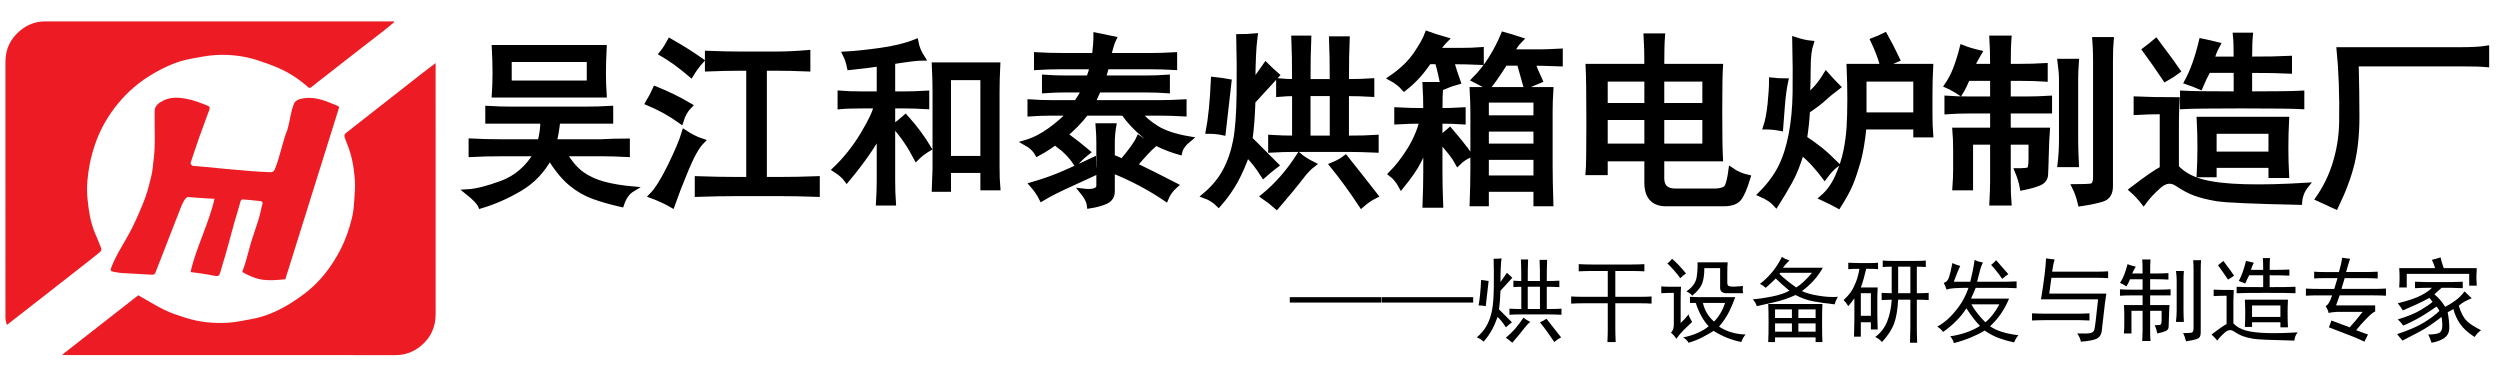
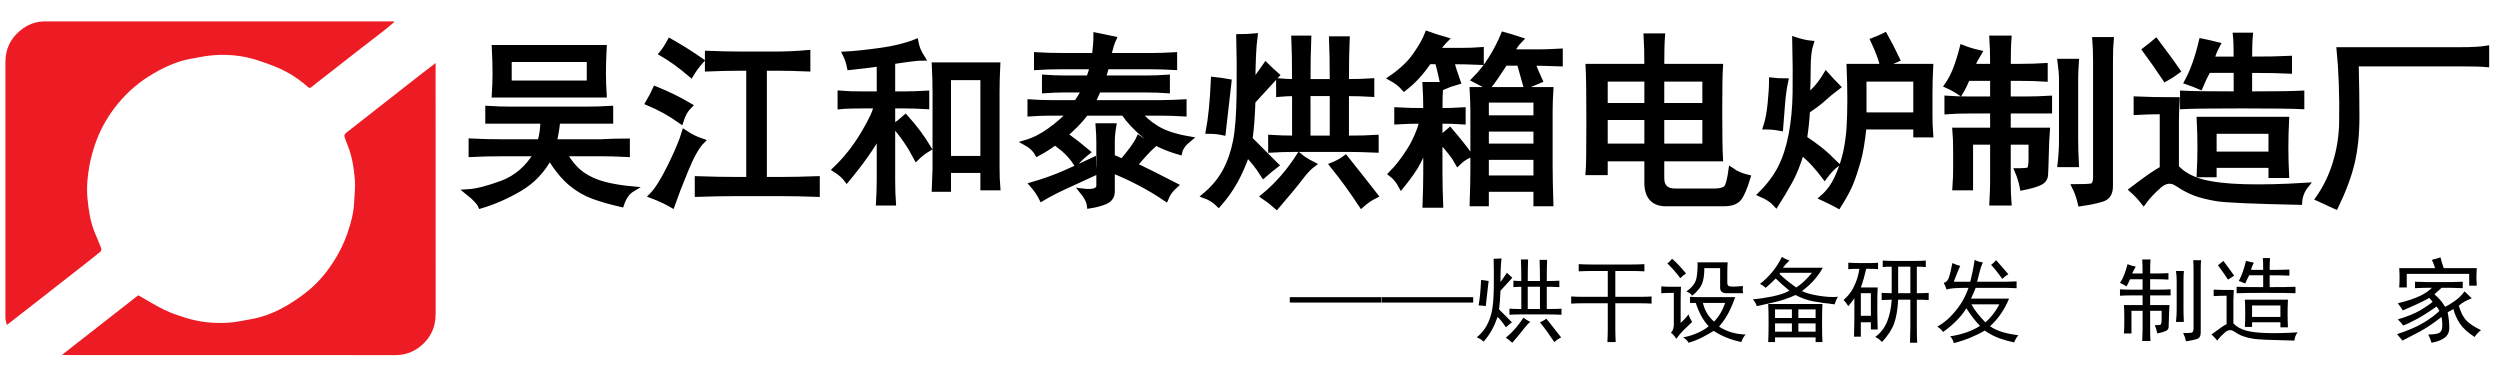
<svg xmlns="http://www.w3.org/2000/svg" version="1.1" id="图层_1" x="0px" y="0px" width="461.75px" height="69.5px" viewBox="0 0 461.75 69.5" enable-background="new 0 0 461.75 69.5" xml:space="preserve">
  <g>
    <path fill="#ED1C24" d="M1.264,60.019c-0.102-0.42-0.199-0.727-0.241-1.036c-0.037-0.283-0.018-0.577-0.018-0.861   c0-15.568,0.001-31.14-0.001-46.71c0-2.349,0.92-4.264,2.712-5.756c1.32-1.099,2.839-1.704,4.581-1.704   c21.303,0.001,42.605,0,63.908,0c0.18,0,0.361,0,0.54,0c0.024,0.043,0.045,0.086,0.068,0.13c-0.623,0.516-1.232,1.047-1.87,1.547   c-1.404,1.099-2.828,2.176-4.234,3.27c-2.224,1.729-4.441,3.465-6.661,5.2c-0.843,0.658-1.7,1.299-2.519,1.984   c-0.271,0.227-0.413,0.198-0.655-0.016c-1.666-1.464-3.503-2.676-5.542-3.547c-1.244-0.532-2.526-0.993-3.816-1.407   c-2.531-0.81-5.15-1.104-7.792-0.938c-1.494,0.094-2.977,0.408-4.455,0.673c-2.472,0.443-4.721,1.459-6.884,2.706   c-2.541,1.466-4.739,3.322-6.597,5.586c-1.7,2.072-3.05,4.344-3.994,6.861c-0.544,1.458-0.962,2.936-1.251,4.471   c-0.387,2.052-0.582,4.113-0.384,6.178c0.21,2.175,0.522,4.349,1.38,6.396c0.402,0.952,0.817,1.898,1.176,2.871   c0.058,0.161-0.081,0.495-0.233,0.62c-1.227,1.002-2.474,1.976-3.721,2.952c-2.637,2.063-5.277,4.128-7.918,6.188   C5.032,57.087,3.219,58.497,1.264,60.019z" />
    <path fill="#ED1C24" d="M80.458,11.647c0,0.353,0,0.557,0,0.761c0,15.198-0.005,30.395,0.005,45.594   c0.001,2.395-0.884,4.356-2.715,5.879c-1.355,1.127-2.915,1.707-4.702,1.707c-20.27-0.008-40.542-0.006-60.813-0.008   c-0.191,0-0.384-0.024-0.77-0.047c4.824-3.77,9.498-7.42,14.073-10.996c1.646,0.93,3.196,1.897,4.831,2.698   c1.212,0.594,2.516,1.017,3.807,1.428c2.594,0.831,5.273,1.115,7.979,0.94c1.431-0.091,2.851-0.413,4.27-0.663   c2.359-0.412,4.537-1.335,6.587-2.528c1.276-0.745,2.502-1.597,3.661-2.515c1.897-1.5,3.461-3.319,4.791-5.349   c1.117-1.705,2.03-3.496,2.697-5.428c0.64-1.847,1.155-3.713,1.24-5.676c0.062-1.411,0.261-2.837,0.146-4.235   c-0.181-2.198-0.514-4.389-1.368-6.458c-0.189-0.461-0.354-0.932-0.525-1.399c-0.141-0.387,0.04-0.631,0.341-0.863   c1.474-1.143,2.933-2.302,4.401-3.451c3.212-2.517,6.426-5.033,9.64-7.546C78.797,12.899,79.57,12.323,80.458,11.647z" />
-     <path fill="#ED1C24" d="M52.697,51.589c-3.792,0.347-5.028,0.263-7.946-1.347c0.129-0.524,0.344-0.951,0.481-1.403   c0.477-1.553,0.838-3.142,1.333-4.688c0.374-1.162,0.772-2.315,1.147-3.48c0.338-1.047,0.5-2.099,0.798-3.16   c0.025-0.088-0.196-0.347-0.323-0.358c-1.058-0.124-2.119-0.203-3.179-0.311c-0.402-0.041-0.534,0.1-0.64,0.52   c-0.329,1.302-0.758,2.582-1.127,3.878c-0.294,1.021-0.554,2.063-0.836,3.092c-0.261,0.956-0.522,1.908-0.797,2.856   c-0.297,1.023-0.641,2.034-0.908,3.066c-0.18,0.69-0.358,0.826-1.06,0.686c-0.835-0.174-1.679-0.307-2.522-0.438   c-0.602-0.096-1.209-0.162-1.917-0.251c0.869-4.146,3.54-9.388,4.411-13.544c-0.845,0-4.458-0.271-4.843-0.316   c-0.634-0.073-1.329,1.802-1.512,2.289c-0.521,1.379-4.086,10.495-4.537,11.647c-0.105,0.269-0.271,0.439-0.64,0.412   c-1.784-0.119-3.572-0.186-5.356-0.299c-0.589-0.036-1.183-0.116-1.758-0.248c-0.274-0.064-0.675-0.077-0.455-0.673   c0.99-2.666,2.674-4.956,3.915-7.481c0.884-1.797,1.694-3.643,2.396-5.522c0.52-1.388,0.847-2.856,1.194-4.302   c0.176-0.73,0.195-1.496,0.302-2.244c0.457-3.156,0.194-6.328,0.248-9.495c0.018-0.986,0.825-1.512,1.609-1.907   c1.329-0.667,2.722-0.603,4.167-0.34c1.403,0.253,2.693,0.765,3.999,1.286c0.52,0.207,0.406,0.524,0.298,0.828   c-0.612,1.712-1.27,3.409-1.877,5.124c-0.547,1.547-1.047,3.111-1.575,4.666c-0.022,0.065,0.215,0.436,0.408,0.503   c0.056,0.02,0.123,0.006,0.185,0.007c1.36,0.06,9.802,1.036,14.125,1.159c0.458,0.014,0.679-0.136,0.86-0.56   c0.927-2.177,1.426-5.151,2.338-7.334c0.46-1.584,0.557-3.251,1.234-4.847c0.136-0.319,0.572-0.609,0.93-0.719   c1.493-0.458,2.991-0.281,4.449,0.187c0.904,0.289,1.779,0.67,2.661,1.025c0.121,0.049,0.206,0.188,0.269,0.247" />
  </g>
  <g>
    <path stroke="#000000" stroke-miterlimit="10" d="M107.804,20.194c1.874,0,3.526-0.044,4.955-0.134v2.276h-9.774   c-0.18,1.606-0.402,2.901-0.67,3.883h8.702c1.518-0.088,3.125-0.134,4.82-0.134v2.411c-1.695-0.089-3.303-0.134-4.82-0.134h-6.827   c1.07,1.787,2.186,3.079,3.347,3.882c1.159,0.802,2.498,1.404,4.016,1.807c1.516,0.402,3.257,0.69,5.221,0.871   c-0.894,0.536-1.563,1.473-2.008,2.812c-1.964-0.448-3.682-0.938-5.154-1.474c-1.473-0.534-2.857-1.338-4.151-2.409   c-1.294-1.072-2.61-2.678-3.95-4.82c-1.339,2.501-3.192,4.44-5.556,5.824c-2.366,1.383-4.753,2.431-7.162,3.146   c-0.268-0.625-1.071-1.473-2.41-2.542c1.606-0.091,3.725-0.626,6.359-1.607c2.632-0.98,4.752-2.812,6.359-5.489h-6.427   c-2.054,0-3.928,0.045-5.623,0.134v-2.411c1.695,0.09,3.569,0.134,5.623,0.134h7.096c0.355-1.249,0.535-2.544,0.535-3.883H90.132   V20.06c1.426,0.09,2.944,0.134,4.551,0.134H107.804z M111.419,13.5c0,1.339,0.044,2.678,0.134,4.016H91.336   c0.088-1.338,0.134-2.677,0.134-4.016c0-1.427-0.046-2.99-0.134-4.686h20.217C111.463,10.51,111.419,12.073,111.419,13.5z    M108.875,15.375v-4.418H94.014v4.418H108.875z" />
    <path stroke="#000000" stroke-miterlimit="10" d="M127.351,19.524c-0.715,0.716-1.252,1.653-1.607,2.812   c-1.874-1.339-3.882-2.454-6.024-3.347c0.535-0.892,0.981-1.741,1.339-2.544C123.289,17.338,125.387,18.365,127.351,19.524z    M126.681,31.306c-1.07,2.591-1.92,4.775-2.543,6.562c-1.072-0.626-2.322-1.206-3.75-1.74c0.982-0.985,2.119-2.789,3.415-5.424   c1.292-2.631,2.163-4.706,2.61-6.225c1.071,0.715,2.142,1.251,3.213,1.606C128.734,26.978,127.752,28.719,126.681,31.306z    M129.493,11.224c-0.716,0.802-1.338,1.652-1.874,2.542c-1.875-1.606-3.661-2.898-5.357-3.882c0.448-0.536,0.938-1.293,1.474-2.275   C125.788,8.77,127.706,9.975,129.493,11.224z M143.149,10.019c1.962,0,3.97-0.088,6.025-0.268v2.946   c-2.056-0.088-3.974-0.134-5.758-0.134h-2.275V33.18h3.079c2.052,0,4.284-0.044,6.693-0.135v2.813   c-2.409-0.089-4.642-0.133-6.693-0.133h-8.436c-2.055,0-4.374,0.044-6.961,0.133v-2.813c2.587,0.091,4.906,0.135,6.961,0.135h2.545   V12.563h-1.474c-1.964,0-4.017,0.046-6.157,0.134V9.885c2.229,0.09,4.283,0.134,6.157,0.134H143.149z" />
    <path stroke="#000000" stroke-miterlimit="10" d="M164.839,11.357v6.026h2.009c1.339,0,2.766-0.045,4.285-0.134v2.41   c-1.52-0.088-2.902-0.134-4.151-0.134h-2.143v13.791c0,1.517,0.045,2.899,0.135,4.15h-2.678c0.087-1.43,0.135-2.812,0.135-4.15   v-8.703c-1.34,2.5-3.349,5.355-6.025,8.568c-0.449-0.623-1.162-1.248-2.143-1.874c1.963-1.874,3.682-4.037,5.155-6.492   c1.473-2.455,2.296-4.218,2.478-5.29h-2.411c-1.965,0-3.394,0.046-4.285,0.134v-2.41c0.981,0.089,2.41,0.134,4.285,0.134h2.946   v-5.624c-1.163,0.18-2.992,0.401-5.49,0.669c-0.18-0.89-0.448-1.695-0.805-2.41c1.694-0.088,3.838-0.312,6.428-0.669   c2.589-0.355,4.773-0.891,6.562-1.607c0.177,0.983,0.578,1.965,1.204,2.945C169.525,10.688,167.695,10.912,164.839,11.357z    M165.242,23.273c0.534-0.356,1.204-0.891,2.008-1.606c1.694,1.874,3.123,3.794,4.283,5.757c-0.893,0.535-1.652,1.117-2.275,1.74   C168.097,26.934,166.758,24.97,165.242,23.273z M184.119,16.981V30.77c0,1.606,0.043,2.901,0.135,3.884h-2.679v-3.214h-6.426v3.481   h-2.543c0.087-2.052,0.133-3.302,0.133-3.749V16.981c0-1.517-0.046-3.167-0.133-4.955h11.647   C184.162,13.813,184.119,15.464,184.119,16.981z M181.575,29.298V14.303h-6.426v14.995H181.575z" />
    <path stroke="#000000" stroke-miterlimit="10" d="M202.192,10.287c0.178-1.517,0.268-2.766,0.268-3.749   c1.249,0.268,2.321,0.492,3.214,0.67c-0.268,0.535-0.582,1.562-0.938,3.079h8.034c1.248,0,2.631-0.044,4.149-0.134v2.276   c-1.519-0.088-2.901-0.134-4.149-0.134h-8.436c-0.181,0.803-0.401,1.519-0.67,2.142h8.168c1.248,0,2.497-0.043,3.749-0.134v2.41   c-1.162-0.087-2.456-0.134-3.884-0.134h-8.836l-1.071,2.41h12.719c1.159,0,2.545-0.045,4.15-0.134v2.142   c-1.605-0.088-2.991-0.134-4.15-0.134h-4.149c0.713,0.984,1.783,1.92,3.213,2.812c1.426,0.894,3.434,1.563,6.024,2.008   c-0.983,0.803-1.563,1.606-1.739,2.41c-2.77-0.803-4.935-1.851-6.495-3.146c-1.562-1.292-2.834-2.655-3.814-4.083h-6.963   c-1.16,1.52-2.567,2.946-4.217,4.285c-1.652,1.339-3.236,2.41-4.753,3.213c-0.447-0.803-1.161-1.473-2.143-2.009   c1.517-0.445,3.012-1.205,4.485-2.275c1.474-1.071,2.699-2.143,3.682-3.214h-3.748c-1.161,0-2.366,0.046-3.616,0.134v-2.142   c1.25,0.089,2.498,0.134,3.749,0.134h4.821c0.534-0.804,1.025-1.606,1.472-2.41h-3.883c-1.07,0-2.233,0.046-3.481,0.134v-2.41   c1.248,0.091,2.453,0.134,3.615,0.134h4.553c0.268-0.713,0.489-1.426,0.669-2.142h-6.025c-1.428,0-2.856,0.045-4.284,0.134v-2.276   c1.428,0.09,3.125,0.134,5.088,0.134H202.192z M197.105,34.251c-1.788,0.804-3.348,1.606-4.687,2.41   c-0.447-0.893-1.028-1.74-1.739-2.544c2.141-0.622,4.083-1.316,5.823-2.075c1.741-0.757,3.548-1.582,5.422-2.477   c0,0.716,0.045,1.52,0.135,2.41C200.54,32.69,198.889,33.447,197.105,34.251z M200.854,28.093   c-0.893,0.716-1.607,1.385-2.143,2.009c-0.803-1.25-1.874-2.364-3.213-3.348c0.445-0.355,0.981-0.891,1.606-1.606   C198.443,26.13,199.692,27.111,200.854,28.093z M205.406,26.219v2.811c0.535,0.18,1.158,0.448,1.874,0.804   c1.606-1.875,2.633-3.301,3.08-4.284c0.622,0.448,1.473,0.893,2.543,1.339c-0.715,0.625-1.83,1.831-3.346,3.615   c2.052,0.983,4.551,2.231,7.497,3.748c-0.803,0.713-1.386,1.518-1.741,2.41c-3.034-2.054-6.339-3.792-9.907-5.222v3.884   c0,0.891-0.403,1.516-1.204,1.874c-0.805,0.354-1.787,0.624-2.947,0.802c-0.09-0.802-0.534-1.696-1.338-2.676   c2.143,0.267,3.167-0.136,3.078-1.206v-7.765c0-0.98-0.045-2.008-0.133-3.079h2.812C205.493,24.344,205.406,25.328,205.406,26.219z   " />
    <path stroke="#000000" stroke-miterlimit="10" d="M231.378,15.507c0.714-1.071,1.519-2.23,2.411-3.481   c0.623,0.626,1.293,1.251,2.008,1.875c-2.142,2.323-3.615,3.929-4.419,4.82c-0.089,2.767-0.266,5.088-0.534,6.962l4.819,4.82   c-0.715,0.535-1.474,1.162-2.276,1.873c-1.07-1.693-2.098-2.988-3.078-3.881c-0.627,1.786-1.339,3.413-2.144,4.886   c-0.803,1.473-1.83,2.922-3.079,4.352c-0.715-0.715-1.562-1.252-2.544-1.605c1.607-1.342,2.856-2.833,3.75-4.486   c0.891-1.65,1.54-3.501,1.94-5.556c0.403-2.052,0.623-4.998,0.669-8.836c0.044-3.837,0.021-7.318-0.066-10.443   c0.98,0,1.964-0.044,2.946-0.134C231.514,8.636,231.378,11.582,231.378,15.507z M225.89,24.478   c-0.804-0.178-1.696-0.268-2.679-0.268c0.446-2.319,0.759-5.489,0.938-9.505c0.89,0.09,1.828,0.223,2.812,0.401   C226.425,19.658,226.067,22.783,225.89,24.478z M240.215,32.777c-0.804,1.072-2.275,2.855-4.418,5.357   c-0.803-0.715-1.607-1.34-2.41-1.876c2.499-2.051,4.686-4.551,6.563-7.497c0.621,0.536,1.47,1.071,2.543,1.606   C241.775,30.905,241.02,31.708,240.215,32.777z M239.012,7.073h2.677c-0.09,2.055-0.135,4.732-0.135,8.033h4.552   c0-3.213-0.045-5.845-0.132-7.898h2.81c-0.09,1.874-0.133,4.508-0.133,7.898c1.784,0,3.348-0.043,4.686-0.133v2.41   c-1.428-0.088-2.991-0.134-4.686-0.134v8.301c2.41,0,4.237-0.044,5.488-0.134v2.276c-1.964-0.088-3.749-0.134-5.355-0.134h-9.639   c-1.519,0-2.991,0.046-4.418,0.134v-2.276c1.427,0.09,2.899,0.134,4.418,0.134v-8.301c-0.983,0-1.965,0.046-2.945,0.134v-2.41   c0.98,0.09,1.962,0.133,2.945,0.133C239.145,11.625,239.099,8.947,239.012,7.073z M246.105,25.549v-8.301h-4.552v8.301H246.105z    M254.006,36.127c-0.893,0.445-1.741,1.025-2.544,1.74c-1.697-2.591-3.48-5.042-5.356-7.364c0.893-0.355,1.695-0.804,2.411-1.339   C250.301,31.396,252.131,33.717,254.006,36.127z" />
    <path stroke="#000000" stroke-miterlimit="10" d="M273.553,11.491c-1.874-0.087-3.703-0.134-5.488-0.134   c0.267,0.983,0.67,2.232,1.204,3.749c-0.982,0.269-1.872,0.582-2.678,0.938c-0.268-1.517-0.624-3.079-1.071-4.687h-1.605   c-0.804,1.161-1.563,2.122-2.276,2.879c-0.716,0.759-1.474,1.451-2.277,2.075c-0.625-0.714-1.428-1.339-2.409-1.875   c1.963-1.339,3.481-2.789,4.553-4.351c1.07-1.561,1.784-2.833,2.143-3.816c0.981,0.358,2.096,0.716,3.346,1.071   c-0.535,0.536-1.069,1.205-1.605,2.008h4.149c1.607,0,2.945-0.044,4.017-0.133V11.491z M263.244,15.642h2.812   c-0.089,1.162-0.133,2.768-0.133,4.82c1.425,0,2.854-0.044,4.282-0.134v2.143c-1.25-0.088-2.677-0.134-4.282-0.134v3.213   c0.445-0.269,1.069-0.758,1.873-1.473c1.608,1.874,2.813,3.393,3.616,4.551c-0.803,0.358-1.52,0.85-2.144,1.474   c-0.624-1.16-1.74-2.588-3.346-4.284v5.891c0,1.874,0.044,3.925,0.133,6.159h-2.812c0.087-2.234,0.135-4.285,0.135-6.159v-4.954   c-0.358,0.894-0.827,1.921-1.407,3.079c-0.58,1.162-1.628,2.678-3.146,4.553c-0.534-0.982-1.16-1.74-1.874-2.276   c1.159-1.159,2.277-2.588,3.348-4.284c1.069-1.695,1.874-3.525,2.411-5.49c-1.607,0-3.171,0.046-4.688,0.134v-2.143   c1.517,0.09,3.301,0.134,5.356,0.134C263.379,18.677,263.331,17.07,263.244,15.642z M286.272,20.462v10.041   c0,1.965,0.044,4.328,0.135,7.095h-2.68v-2.677h-9.237v2.677h-2.543c0.087-2.499,0.133-4.596,0.133-6.292V20.729   c0-1.159-0.046-2.544-0.133-4.15h14.46C286.316,18.098,286.272,19.391,286.272,20.462z M281.854,15.909   c-0.356-1.249-0.76-2.677-1.205-4.284h-2.678c-1.429,2.231-2.456,3.704-3.079,4.418c-0.983-0.536-1.83-0.981-2.544-1.338   c1.159-1.159,2.187-2.455,3.08-3.883c0.891-1.427,1.649-2.9,2.274-4.418c0.982,0.268,2.008,0.582,3.08,0.937   c-0.626,0.626-1.162,1.385-1.606,2.276h5.221c0.804,0,2.052-0.044,3.749-0.134v2.276c-2.501-0.088-4.195-0.133-5.088-0.133   c0.269,0.803,0.714,1.874,1.339,3.213C283.506,15.196,282.658,15.554,281.854,15.909z M283.728,21.801v-3.348h-9.237v3.348H283.728   z M283.728,27.021v-3.212h-9.237v3.212H283.728z M283.728,32.913v-3.884h-9.237v3.884H283.728z" />
    <path stroke="#000000" stroke-miterlimit="10" d="M321.082,36.728c-0.536,0.58-1.429,0.87-2.678,0.87H307.96   c-2.408,0.089-3.66-1.117-3.748-3.614v-4.686h-7.766v2.544h-3.079c0.089-0.892,0.135-3.971,0.135-9.238   c0-5.266-0.046-8.703-0.135-10.309h10.845c0-2.41-0.045-4.284-0.134-5.623h2.947c-0.091,1.161-0.136,3.036-0.136,5.623h10.845   c-0.09,1.339-0.134,4.107-0.134,8.301c0,4.106,0.044,7.008,0.134,8.702H306.89v3.615c0,1.605,0.847,2.41,2.544,2.41h7.097   c1.426,0,2.275-0.313,2.544-0.938c0.266-0.623,0.489-1.608,0.669-2.946c0.891,0.625,1.918,1.071,3.078,1.338   C322.196,34.831,321.617,36.147,321.082,36.728z M304.212,19.524v-4.953h-7.766v4.953H304.212z M304.212,27.021v-5.355h-7.766   v5.355H304.212z M314.923,19.524v-4.953h-8.033v4.953H314.923z M314.923,27.021v-5.355h-8.033v5.355H314.923z" />
    <path stroke="#000000" stroke-miterlimit="10" d="M333.936,12.428c0,1.875-0.046,3.661-0.133,5.355   c1.248-0.891,2.408-2.229,3.48-4.017c0.712,0.805,1.426,1.563,2.141,2.277c-1.07,0.803-1.94,1.519-2.609,2.142   c-0.67,0.626-1.674,1.385-3.012,2.276c-0.091,1.697-0.269,3.393-0.536,5.087c1.07,0.715,2.028,1.405,2.878,2.075   c0.847,0.67,1.851,1.585,3.012,2.744c-0.715,0.537-1.429,1.297-2.142,2.277c-0.535-0.714-1.159-1.474-1.874-2.277   c-0.717-0.803-1.519-1.56-2.41-2.275c-0.626,2.143-1.362,3.972-2.21,5.489c-0.849,1.517-1.673,2.898-2.477,4.15   c-0.625-0.715-1.563-1.339-2.812-1.875c1.606-1.606,2.832-3.256,3.682-4.952c0.848-1.696,1.494-3.704,1.941-6.026   c0.445-2.319,0.69-4.886,0.738-7.698c0.042-2.811,0.021-6.092-0.068-9.841c1.072,0.358,2.052,0.582,2.946,0.669   C334.113,9.082,333.936,10.554,333.936,12.428z M329.183,19.391c-0.135,1.696-0.247,3.125-0.335,4.284   c-0.982-0.178-1.874-0.268-2.679-0.268c0.355-1.071,0.625-2.477,0.805-4.217c0.178-1.741,0.268-3.19,0.268-4.352   c0.713,0.09,1.562,0.134,2.544,0.134C329.518,16.224,329.315,17.695,329.183,19.391z M356.428,17.383v3.882   c0,1.251,0.044,2.457,0.133,3.615h-2.676v-1.472h-9.641c-0.267,2.677-0.625,4.799-1.07,6.36c-0.448,1.563-0.894,2.9-1.339,4.016   c-0.449,1.115-1.205,2.52-2.276,4.216c-0.804-0.447-1.786-0.937-2.945-1.473c1.159-0.982,2.096-2.275,2.811-3.881   c0.714-1.607,1.228-3.168,1.54-4.687c0.313-1.516,0.513-3.012,0.603-4.484c0.088-1.473,0.134-3.19,0.134-5.155   c0-1.962-0.046-3.971-0.134-6.025h14.994C356.472,13.991,356.428,15.688,356.428,17.383z M353.885,21.265v-6.693h-9.641v6.693   H353.885z M350.403,10.956c-0.805,0.357-1.696,0.715-2.679,1.07c-0.356-1.339-0.936-2.855-1.739-4.551   c0.714-0.268,1.425-0.58,2.142-0.938C348.84,7.789,349.599,9.261,350.403,10.956z" />
    <path stroke="#000000" stroke-miterlimit="10" d="M364.191,12.294h3.884c0-2.23-0.047-3.971-0.134-5.222h3.078   c-0.09,1.162-0.132,2.902-0.132,5.222h2.008c1.784,0,3.391-0.044,4.819-0.134v2.411c-1.251-0.088-2.812-0.135-4.688-0.135h-2.14   v3.883h3.347c1.338,0,2.765-0.044,4.283-0.134v2.276h-7.63v3.615h7.229c-0.089,1.071-0.157,2.543-0.2,4.418   c-0.048,1.873-0.091,3.146-0.135,3.814c-0.046,0.67-0.424,1.16-1.137,1.474c-0.715,0.313-1.741,0.603-3.08,0.87   c-0.18-0.982-0.491-2.008-0.938-3.08c1.159,0,1.874-0.065,2.143-0.2c0.267-0.134,0.401-0.824,0.401-2.075v-3.079h-4.283v7.363   c0,1.517,0.042,2.812,0.132,3.883h-3.078c0.087-1.696,0.134-2.989,0.134-3.883v-7.363h-4.149v8.435h-2.813   c0.088-1.158,0.134-2.364,0.134-3.615v-2.945c0-1.694-0.046-3.033-0.134-4.016h6.962v-3.615h-4.285   c-1.606,0-2.99,0.045-4.149,0.134v-2.41c1.159,0.09,2.543,0.134,4.149,0.134h4.285v-3.883h-4.686   c-0.449,1.071-0.894,1.965-1.339,2.678c-0.804-0.535-1.606-0.981-2.41-1.339c0.624-0.891,1.159-1.918,1.606-3.079   c0.445-1.158,0.847-2.454,1.205-3.883c0.891,0.358,1.918,0.669,3.08,0.937C364.995,10.644,364.549,11.491,364.191,12.294z    M383.338,14.705v11.112c0,1.251,0.044,2.767,0.134,4.551h-2.946c0.179-1.517,0.269-3.033,0.269-4.551V14.705   c0-0.892-0.09-2.009-0.269-3.348h2.946C383.382,12.608,383.338,13.723,383.338,14.705z M389.764,11.224v23.162   c0,1.247-0.468,2.028-1.405,2.342c-0.938,0.313-2.299,0.604-4.083,0.87c-0.269-1.161-0.625-2.186-1.072-3.079   c1.518,0,2.545-0.043,3.08-0.133c0.536-0.089,0.805-0.669,0.805-1.74V11.224c0-1.517-0.049-2.812-0.136-3.883h2.947   C389.808,8.234,389.764,9.529,389.764,11.224z" />
    <path stroke="#000000" stroke-miterlimit="10" d="M399.403,31.172V20.596c-1.696,0-3.303,0.046-4.82,0.134v-2.41   c1.784,0.09,4.285,0.134,7.498,0.134c-0.09,1.697-0.134,3.035-0.134,4.017v8.435c1.159,1.251,2.722,2.14,4.685,2.677   c1.964,0.535,4.597,0.849,7.9,0.937c3.302,0.089,7.096,0,11.38-0.268c-0.715,0.891-1.117,1.919-1.203,3.08   c-8.571-0.179-13.657-0.402-15.266-0.67c-1.605-0.268-2.944-0.604-4.016-1.003c-1.07-0.402-2.165-0.984-3.279-1.741   c-1.117-0.758-2.255-0.623-3.415,0.402c-1.16,1.024-2.099,2.028-2.811,3.012c-0.626-0.805-1.34-1.563-2.144-2.276   C396.457,33.002,398.333,31.708,399.403,31.172z M399.938,14.571c-1.25-1.875-2.5-3.66-3.749-5.355   c0.714-0.537,1.384-1.072,2.009-1.606c2.144,2.857,3.481,4.685,4.017,5.488C401.5,13.634,400.742,14.125,399.938,14.571z    M408.509,10.956h4.552c0-2.143-0.047-3.615-0.136-4.418h2.679c-0.09,0.893-0.136,2.366-0.136,4.418   c3.216,0,5.669-0.044,7.365-0.134v2.275c-1.605-0.087-4.063-0.133-7.365-0.133v4.418c4.731,0,7.944-0.045,9.642-0.134v2.41   c-1.697-0.088-5.401-0.134-11.111-0.134c-5.624,0-9.24,0.046-10.845,0.134v-2.41c1.604,0.089,4.906,0.134,9.907,0.134v-4.418   h-5.223c-0.536,0.982-1.026,2.008-1.472,3.079c-0.804-0.356-1.608-0.669-2.411-0.938c1.071-1.961,1.963-4.462,2.677-7.497   c0.893,0.18,1.877,0.401,2.947,0.669C409.043,9.261,408.686,10.152,408.509,10.956z M422.162,27.29   c0,1.697,0.045,3.393,0.136,5.086h-2.812v-1.873h-10.577v1.74h-2.679c0.09-1.694,0.136-3.392,0.136-5.087   c0-1.695-0.046-3.391-0.136-5.087h16.067C422.207,23.854,422.162,25.595,422.162,27.29z M419.486,28.495V24.21h-10.577v4.285   H419.486z" />
    <path stroke="#000000" stroke-miterlimit="10" d="M428.188,36.661c1.428-2.054,2.499-4.285,3.213-6.694   c0.715-2.409,1.093-4.841,1.138-7.296c0.045-2.454,0.022-4.887-0.065-7.296c-0.089-2.41-0.224-4.463-0.402-6.159h22.359   c2.141,0,3.749-0.088,4.819-0.269v2.946c-0.893-0.088-2.499-0.134-4.819-0.134h-19.279c0.087,3.394,0.134,6.694,0.134,9.908   c0,3.125-0.291,5.914-0.869,8.368c-0.583,2.456-1.587,5.153-3.015,8.101C430.42,37.687,429.348,37.197,428.188,36.661z" />
  </g>
  <g>
    <path d="M255.127,54.887v0.996h-16.904v-0.996H255.127z" />
    <path d="M272.098,54.887v0.996h-16.904v-0.996H272.098z" />
    <path d="M277.137,52.103c0.354-0.53,0.75-1.104,1.193-1.722c0.308,0.31,0.641,0.617,0.994,0.927   c-1.061,1.149-1.79,1.945-2.188,2.386c-0.047,1.371-0.133,2.521-0.266,3.448l2.387,2.385c-0.354,0.266-0.729,0.576-1.127,0.931   c-0.529-0.842-1.041-1.48-1.525-1.924c-0.31,0.886-0.662,1.692-1.061,2.419c-0.396,0.729-0.908,1.447-1.525,2.156   c-0.354-0.354-0.773-0.62-1.258-0.795c0.796-0.666,1.412-1.404,1.855-2.221c0.44-0.817,0.763-1.736,0.961-2.752   c0.199-1.016,0.31-2.475,0.331-4.376c0.022-1.9,0.012-3.624-0.033-5.172c0.486,0,0.973-0.021,1.46-0.064   C277.203,48.701,277.137,50.159,277.137,52.103z M274.418,56.546c-0.398-0.09-0.841-0.133-1.324-0.133   c0.219-1.148,0.375-2.72,0.464-4.708c0.439,0.045,0.905,0.109,1.392,0.198C274.684,54.158,274.506,55.707,274.418,56.546z    M281.511,60.654c-0.397,0.531-1.126,1.413-2.187,2.652c-0.398-0.354-0.795-0.662-1.193-0.928c1.237-1.016,2.32-2.255,3.248-3.713   c0.31,0.266,0.729,0.529,1.26,0.795C282.283,59.727,281.909,60.124,281.511,60.654z M280.914,47.929h1.327   c-0.047,1.014-0.067,2.343-0.067,3.975h2.255c0-1.589-0.022-2.893-0.066-3.91h1.392c-0.044,0.929-0.066,2.231-0.066,3.91   c0.885,0,1.658-0.021,2.321-0.066v1.193c-0.708-0.043-1.48-0.065-2.321-0.065v4.11c1.194,0,2.099-0.021,2.718-0.067v1.128   c-0.973-0.044-1.855-0.067-2.651-0.067h-4.772c-0.752,0-1.479,0.023-2.188,0.067v-1.128c0.708,0.047,1.436,0.067,2.188,0.067v-4.11   c-0.486,0-0.974,0.022-1.458,0.065v-1.193c0.484,0.046,0.972,0.066,1.458,0.066C280.981,50.18,280.959,48.854,280.914,47.929z    M284.429,57.075v-4.11h-2.255v4.11H284.429z M288.34,62.313c-0.442,0.22-0.86,0.507-1.259,0.86   c-0.842-1.281-1.724-2.497-2.652-3.647c0.441-0.175,0.839-0.396,1.194-0.66C286.505,59.97,287.411,61.118,288.34,62.313z" />
    <path d="M301.399,48.854c0.75,0,1.524-0.02,2.32-0.065v1.327c-0.796-0.045-1.57-0.065-2.32-0.065h-3.05v4.771h4.642   c0.839,0,1.524-0.021,2.054-0.066v1.325c-0.529-0.043-1.215-0.065-2.054-0.065h-4.642v4.64c0,0.709,0.021,1.546,0.068,2.52h-1.526   c0.045-0.928,0.066-1.768,0.066-2.52v-4.64h-4.573c-0.797,0-1.526,0.022-2.188,0.065v-1.325c0.662,0.045,1.392,0.066,2.188,0.066   h4.573V50.05h-2.718c-0.841,0-1.725,0.021-2.652,0.065v-1.327c0.928,0.046,1.701,0.065,2.32,0.065H301.399z" />
    <path d="M310.481,52.965c-0.045,0.797-0.065,1.678-0.065,2.652v4.044c0.573-0.53,1.061-1.06,1.458-1.593   c0.133,0.444,0.353,0.908,0.663,1.393c-0.575,0.531-1.106,1.04-1.59,1.526c-0.487,0.484-0.93,1.015-1.327,1.592   c-0.311-0.487-0.643-0.863-0.996-1.128c0.354-0.353,0.531-0.863,0.531-1.524v-5.835c-0.927,0-1.7,0.021-2.319,0.066v-1.26   c0.573,0.045,1.171,0.066,1.788,0.066H310.481z M311.409,50.511c-0.354,0.223-0.708,0.51-1.061,0.864   c-0.753-1.017-1.548-1.923-2.386-2.719c0.266-0.177,0.551-0.464,0.862-0.863C309.529,48.369,310.393,49.276,311.409,50.511z    M312.14,54.821c0.707,0.045,1.502,0.065,2.388,0.065h5.965c-0.266,0.796-0.631,1.669-1.095,2.619   c-0.463,0.949-1.093,1.89-1.889,2.817c1.413,0.93,3.05,1.414,4.906,1.46c-0.354,0.396-0.62,0.861-0.794,1.391   c-1.902-0.397-3.605-1.082-5.106-2.056c-0.574,0.354-1.259,0.74-2.055,1.16c-0.795,0.42-1.657,0.763-2.586,1.028   c-0.178-0.354-0.509-0.685-0.995-0.993c0.973-0.179,1.89-0.466,2.751-0.862c0.863-0.397,1.514-0.797,1.958-1.193   c-0.975-1.016-1.77-2.454-2.388-4.31h-1.061V54.821z M318.901,54.158c-0.752,0-1.15-0.311-1.193-0.928v-3.712h-2.917   c0,1.236-0.145,2.209-0.432,2.916s-0.895,1.437-1.822,2.187c-0.178-0.308-0.53-0.573-1.061-0.794   c1.104-0.751,1.734-1.613,1.889-2.586c0.154-0.97,0.211-1.9,0.165-2.783h5.569c-0.044,0.531-0.066,1.191-0.066,1.986v1.791   c0,0.354,0.121,0.563,0.364,0.631c0.243,0.065,0.587,0.089,1.029,0.065c0.44-0.021,0.948-0.056,1.524-0.098   c-0.09,0.439-0.09,0.883,0,1.324H318.901z M318.636,55.948h-4.108c0.308,1.372,0.994,2.518,2.054,3.447   C317.465,58.513,318.149,57.362,318.636,55.948z" />
    <path d="M323.741,55.285c1.104-0.087,2.308-0.265,3.611-0.53c1.306-0.266,2.354-0.618,3.15-1.062   c-1.018-0.839-1.855-1.591-2.519-2.254c-0.53,0.53-1.15,1.105-1.857,1.724c-0.397-0.353-0.752-0.595-1.061-0.729   c1.725-1.325,3.072-2.982,4.045-4.972c0.439,0.266,0.904,0.486,1.392,0.662l-0.531,0.531c-0.132,0.132-0.354,0.397-0.661,0.796   h7.356c-0.396,0.752-0.917,1.49-1.558,2.221c-0.642,0.729-1.403,1.425-2.286,2.089c0.706,0.352,1.733,0.641,3.082,0.859   c1.349,0.223,2.53,0.287,3.547,0.2c-0.265,0.443-0.463,0.906-0.598,1.393c-1.591-0.177-2.917-0.366-3.977-0.565   c-1.061-0.197-2.145-0.584-3.249-1.159c-1.237,0.575-2.53,1.018-3.877,1.325c-1.35,0.313-2.442,0.555-3.282,0.731   C324.381,56.147,324.138,55.728,323.741,55.285z M336.535,59.661c0,1.502,0.021,2.672,0.067,3.513h-1.26v-0.86h-7.491v0.86h-1.261   c0.044-0.841,0.067-2.011,0.067-3.513c0-1.548-0.023-2.718-0.067-3.514h10.012C336.556,56.943,336.535,58.113,336.535,59.661z    M330.966,58.731v-1.59h-3.114v1.59H330.966z M330.966,61.253v-1.526h-3.114v1.526H330.966z M331.763,53.098   c0.928-0.576,1.9-1.48,2.917-2.717h-5.834l-0.198,0.198C329.574,51.462,330.611,52.303,331.763,53.098z M335.343,58.731v-1.59   h-3.184v1.59H335.343z M335.343,61.253v-1.526h-3.184v1.526H335.343z" />
    <path d="M345.22,48.589c0.663,0,1.214-0.02,1.656-0.066v1.194c-0.442-0.044-0.993-0.067-1.656-0.067h-0.531   c-0.266,1.194-0.596,2.342-0.994,3.448h3.115c-0.043,0.75-0.065,1.458-0.065,2.122v3.048c0,0.709,0.022,1.57,0.065,2.585h-1.259   v-1.326h-1.856v2.652h-1.259c0.045-1.326,0.066-2.387,0.066-3.182v-3.91c-0.266,0.397-0.643,0.885-1.127,1.459   c-0.221-0.398-0.51-0.773-0.861-1.129c0.574-0.53,1.026-1.038,1.357-1.523c0.333-0.486,0.642-1.095,0.928-1.823   c0.288-0.73,0.499-1.534,0.631-2.421c-0.883,0-1.57,0.023-2.055,0.067v-1.194c0.973,0.047,1.724,0.066,2.254,0.066H345.22z    M345.551,58.333v-4.175h-1.856v4.175H345.551z M353.639,48.192c0.841,0,1.526-0.021,2.056-0.067v1.193   c-0.62-0.042-1.172-0.065-1.657-0.065v4.905c0.883,0,1.613-0.021,2.188-0.066v1.325c-0.619-0.043-1.348-0.064-2.188-0.064v5.302   c0,0.752,0.022,1.636,0.066,2.652h-1.325c0.042-1.459,0.065-2.454,0.065-2.983v-4.971h-2.256c-0.088,1.77-0.328,3.214-0.727,4.343   c-0.399,1.124-1.149,2.286-2.255,3.479c-0.397-0.442-0.818-0.752-1.26-0.928c1.015-0.751,1.757-1.712,2.221-2.885   c0.465-1.171,0.741-2.505,0.83-4.009c-0.488,0-1.105,0.021-1.856,0.064v-1.325c0.751,0.045,1.368,0.066,1.856,0.066v-4.905   c-0.753,0-1.306,0.023-1.657,0.065v-1.193c0.617,0.047,1.258,0.067,1.923,0.067H353.639z M352.844,54.158v-4.905h-2.256v4.905   H352.844z" />
    <path d="M365.704,49.949c-0.132,0.509-0.31,1.203-0.53,2.088h5.304c0.441,0,1.105-0.021,1.988-0.067v1.261   c-0.883-0.042-1.547-0.067-1.988-0.067h-5.569c-0.264,0.664-0.553,1.326-0.86,1.989h7.027c-0.84,2.034-2.013,3.735-3.515,5.105   c1.194,0.841,2.939,1.39,5.237,1.655c-0.311,0.354-0.576,0.797-0.795,1.327c-0.885-0.176-1.791-0.431-2.719-0.762   c-0.928-0.332-1.835-0.809-2.718-1.425c-0.709,0.441-1.57,0.87-2.586,1.292c-1.017,0.419-2.054,0.763-3.115,1.028   c-0.089-0.443-0.31-0.862-0.663-1.261c0.972-0.132,1.943-0.366,2.917-0.695c0.972-0.333,1.833-0.741,2.585-1.226   c-0.752-0.752-1.59-1.836-2.518-3.249c-0.488,0.795-1.107,1.569-1.856,2.317c-0.752,0.753-1.571,1.44-2.454,2.057   c-0.178-0.309-0.53-0.641-1.062-0.994c0.663-0.354,1.316-0.815,1.957-1.392c0.64-0.575,1.314-1.337,2.021-2.289   c0.708-0.947,1.306-2.107,1.792-3.479c-1.15,0-2.034,0.025-2.653,0.067c-0.618,0.043-1.083,0.132-1.392,0.266   c-0.134-0.398-0.311-0.818-0.53-1.261c0.441-0.087,0.763-0.421,0.962-0.994c0.199-0.575,0.408-1.457,0.629-2.652   c0.353,0.179,0.839,0.354,1.458,0.53c-0.22,0.443-0.419,0.896-0.596,1.359c-0.178,0.464-0.376,0.983-0.597,1.559h3.05   c0.352-1.415,0.616-2.761,0.795-4.044c0.486,0.266,0.994,0.42,1.525,0.465C366.013,48.942,365.837,49.441,365.704,49.949z    M366.698,59.526c0.973-0.795,1.833-1.899,2.586-3.313h-5.17C364.731,57.32,365.593,58.422,366.698,59.526z M370.943,50.644   c-0.312,0.18-0.687,0.466-1.129,0.863c-0.707-1.017-1.392-1.876-2.055-2.585c0.31-0.221,0.617-0.509,0.929-0.864   C369.438,48.899,370.19,49.763,370.943,50.644z" />
-     <path d="M383.737,57.935c0.796,0,1.522-0.018,2.187-0.064v1.325c-0.664-0.042-1.237-0.064-1.723-0.064h-6.364   c-0.796,0-1.637,0.022-2.521,0.064V57.87c0.884,0.047,1.725,0.064,2.521,0.064H383.737z M388.178,61.253   c-0.132,0.707-0.508,1.169-1.126,1.392c-0.62,0.219-1.526,0.375-2.718,0.464c-0.045-0.398-0.266-0.908-0.663-1.526   c1.281,0.045,2.098,0.023,2.452-0.064c0.353-0.089,0.584-0.287,0.696-0.598c0.109-0.308,0.342-2.188,0.695-5.635h-10.54   c0.574-3.535,0.883-6.054,0.929-7.557c0.573,0.089,1.104,0.153,1.59,0.2c-0.178,0.529-0.332,1.279-0.464,2.251h7.956   c0.883,0,1.679-0.021,2.387-0.064v1.26c-0.708-0.045-1.46-0.067-2.255-0.067h-8.221l-0.397,2.916h10.541   c-0.089,0.531-0.178,1.15-0.265,1.856L388.178,61.253z" />
    <path d="M393.813,50.511h1.924c0-1.103-0.023-1.966-0.067-2.582h1.525c-0.045,0.573-0.065,1.437-0.065,2.582h0.994   c0.882,0,1.677-0.021,2.386-0.066v1.196c-0.62-0.045-1.394-0.068-2.319-0.068h-1.061v1.924h1.656c0.662,0,1.369-0.021,2.121-0.068   v1.128h-3.777v1.79h3.578c-0.045,0.53-0.079,1.26-0.099,2.188c-0.023,0.928-0.045,1.56-0.065,1.89   c-0.023,0.332-0.213,0.576-0.565,0.729c-0.354,0.153-0.862,0.299-1.523,0.43c-0.089-0.483-0.244-0.994-0.465-1.524   c0.575,0,0.93-0.032,1.062-0.097c0.133-0.068,0.198-0.411,0.198-1.029v-1.526h-2.12v3.648c0,0.75,0.021,1.391,0.065,1.921h-1.525   c0.044-0.84,0.067-1.479,0.067-1.921v-3.648h-2.057v4.177h-1.392c0.046-0.573,0.065-1.17,0.065-1.79v-1.459   c0-0.839-0.02-1.501-0.065-1.987h3.448v-1.79h-2.122c-0.796,0-1.48,0.022-2.055,0.065v-1.193c0.574,0.047,1.259,0.068,2.055,0.068   h2.122v-1.924h-2.321c-0.222,0.53-0.442,0.973-0.663,1.326c-0.398-0.266-0.795-0.484-1.192-0.663   c0.309-0.441,0.574-0.949,0.794-1.527c0.221-0.572,0.419-1.211,0.597-1.92c0.442,0.178,0.951,0.331,1.525,0.465   C394.21,49.695,393.99,50.115,393.813,50.511z M403.294,51.705v5.504c0,0.618,0.021,1.368,0.065,2.252h-1.458   c0.086-0.75,0.133-1.501,0.133-2.252v-5.504c0-0.442-0.047-0.997-0.133-1.655h1.458C403.314,50.666,403.294,51.221,403.294,51.705z    M406.474,49.981v11.47c0,0.616-0.23,1.003-0.694,1.16c-0.465,0.153-1.14,0.298-2.021,0.43c-0.134-0.575-0.311-1.081-0.53-1.523   c0.75,0,1.26-0.022,1.523-0.066c0.266-0.045,0.398-0.333,0.398-0.863V49.981c0-0.75-0.022-1.393-0.066-1.924h1.458   C406.495,48.502,406.474,49.143,406.474,49.981z" />
    <path d="M411.249,59.86v-5.239c-0.842,0-1.637,0.021-2.387,0.068v-1.193c0.883,0.043,2.121,0.065,3.713,0.065   c-0.046,0.841-0.068,1.503-0.068,1.987v4.178c0.574,0.62,1.347,1.062,2.321,1.327c0.971,0.264,2.275,0.418,3.912,0.464   c1.633,0.043,3.512,0,5.634-0.135c-0.354,0.443-0.552,0.95-0.596,1.526c-4.244-0.089-6.763-0.199-7.559-0.33   c-0.796-0.135-1.458-0.301-1.988-0.499c-0.531-0.199-1.073-0.486-1.625-0.863c-0.554-0.376-1.116-0.308-1.69,0.201   c-0.574,0.506-1.038,1.004-1.391,1.491c-0.312-0.397-0.663-0.774-1.063-1.126C409.789,60.766,410.719,60.124,411.249,59.86z    M411.514,51.641c-0.619-0.933-1.238-1.813-1.856-2.651c0.353-0.266,0.685-0.531,0.995-0.797c1.061,1.414,1.724,2.318,1.989,2.717   C412.287,51.174,411.911,51.417,411.514,51.641z M415.756,49.85h2.255c0-1.062-0.022-1.792-0.066-2.187h1.325   c-0.044,0.44-0.065,1.171-0.065,2.187c1.589,0,2.805-0.021,3.646-0.065v1.125c-0.797-0.043-2.012-0.065-3.646-0.065v2.187   c2.34,0,3.933-0.021,4.772-0.065v1.193c-0.84-0.045-2.675-0.066-5.502-0.066c-2.784,0-4.574,0.021-5.369,0.066v-1.193   c0.795,0.044,2.429,0.065,4.905,0.065v-2.187h-2.587c-0.265,0.486-0.508,0.993-0.729,1.524c-0.396-0.177-0.794-0.331-1.193-0.465   c0.531-0.973,0.973-2.208,1.327-3.711c0.442,0.088,0.928,0.198,1.459,0.33C416.021,49.011,415.844,49.452,415.756,49.85z    M422.519,57.935c0,0.842,0.021,1.681,0.065,2.522h-1.393v-0.931h-5.236v0.862h-1.327c0.045-0.839,0.066-1.678,0.066-2.519   c0-0.838-0.021-1.679-0.066-2.518h7.956C422.539,56.236,422.519,57.097,422.519,57.935z M421.191,58.533v-2.12h-5.236v2.12H421.191   z" />
-     <path d="M430.142,60.457c0.221-0.53,0.377-0.949,0.463-1.262c0.841,0.313,1.967,0.731,3.382,1.262   c0.706-0.752,1.502-1.702,2.388-2.852h-4.773c-0.707,0.046-1.217,0.11-1.524,0.198c0-0.266-0.178-0.682-0.531-1.258   c0.443-0.221,0.839-0.885,1.193-1.99h-2.586c-0.841,0-1.59,0.022-2.253,0.065v-1.325c0.663,0.046,1.412,0.066,2.253,0.066h2.983   l0.598-1.987h-2.52c-0.709,0-1.305,0.021-1.79,0.064v-1.26c0.485,0.045,1.081,0.067,1.79,0.067h2.784   c0.309-1.06,0.508-1.943,0.598-2.652c0.839,0.134,1.326,0.198,1.457,0.198c-0.221,0.665-0.464,1.483-0.729,2.454h3.58   c0.619,0,1.37-0.022,2.255-0.067v1.26c-0.619-0.043-1.37-0.064-2.255-0.064h-3.845l-0.596,1.987h5.898   c0.665,0,1.438-0.021,2.322-0.066v1.325c-0.664-0.043-1.416-0.065-2.255-0.065h-6.299c-0.31,0.84-0.529,1.459-0.662,1.857h7.227   v1.125c-0.311,0.089-0.853,0.53-1.625,1.328c-0.773,0.795-1.403,1.502-1.891,2.121c1.149,0.441,1.879,0.707,2.189,0.796   l-0.665,1.325C435.864,62.665,433.676,61.783,430.142,60.457z" />
    <path d="M446.914,61.253c-1.238,0.66-2.299,1.213-3.182,1.656c-0.354-0.443-0.685-0.842-0.995-1.193   c2.166-0.707,3.878-1.458,5.138-2.255c1.26-0.795,2.155-1.479,2.686-2.056c-0.178-0.309-0.354-0.573-0.53-0.794   c-1.372,0.974-2.585,1.745-3.646,2.32c-1.061,0.576-1.9,0.973-2.519,1.192c-0.313-0.44-0.641-0.817-0.995-1.127   c1.769-0.531,3.17-1.104,4.21-1.725c1.039-0.617,1.777-1.125,2.22-1.522c-0.177-0.22-0.376-0.465-0.596-0.729   c-0.708,0.396-1.472,0.783-2.286,1.159c-0.819,0.376-1.691,0.764-2.619,1.161c-0.266-0.44-0.574-0.885-0.929-1.326   c1.812-0.44,3.204-0.905,4.177-1.394c0.972-0.484,1.678-0.971,2.121-1.458h-0.93c-0.616,0-1.346,0.025-2.186,0.067v-1.193   c0.84,0.043,1.569,0.065,2.186,0.065h4.51c0.574,0,1.282-0.022,2.121-0.065v1.193c-0.839-0.042-1.547-0.067-2.121-0.067h-1.79   c-0.397,0.354-0.841,0.752-1.325,1.192c0.353,0.313,0.685,0.631,0.993,0.962c0.31,0.331,0.641,0.786,0.994,1.36   c0.531-0.265,1.128-0.63,1.791-1.096c0.662-0.462,1.26-1.047,1.789-1.755c0.663,0.619,1.104,1.039,1.325,1.26   c-0.529,0.222-0.994,0.443-1.391,0.663c-0.396,0.222-0.729,0.464-0.994,0.729c0.397,1.324,0.906,2.275,1.524,2.85   c0.617,0.575,1.479,1.128,2.585,1.658c-0.442,0.309-0.84,0.729-1.193,1.259c-1.239-0.795-2.146-1.623-2.718-2.486   c-0.574-0.86-0.973-1.758-1.193-2.685c-0.354,0.222-0.707,0.419-1.06,0.596c0.219,1.195,0.318,2.189,0.297,2.983   c-0.021,0.797-0.354,1.403-0.994,1.824c-0.641,0.418-1.403,0.695-2.287,0.828c-0.178-0.575-0.377-1.082-0.598-1.523   c0.753,0,1.348-0.067,1.791-0.201c0.442-0.131,0.698-0.464,0.763-0.994c0.066-0.53,0.034-1.214-0.1-2.055   C449.499,59.684,448.15,60.588,446.914,61.253z M451.357,49.519h6.097c-0.044,0.706-0.064,1.283-0.064,1.723   c0,0.399,0.021,0.907,0.064,1.524h-1.392v-2.187h-11.535v2.519h-1.392c0.043-0.706,0.065-1.326,0.065-1.856   c0-0.575-0.022-1.148-0.065-1.723h6.629c-0.179-0.576-0.376-1.081-0.597-1.525c0.574-0.133,1.104-0.287,1.592-0.465   C450.847,47.971,451.045,48.635,451.357,49.519z" />
  </g>
</svg>